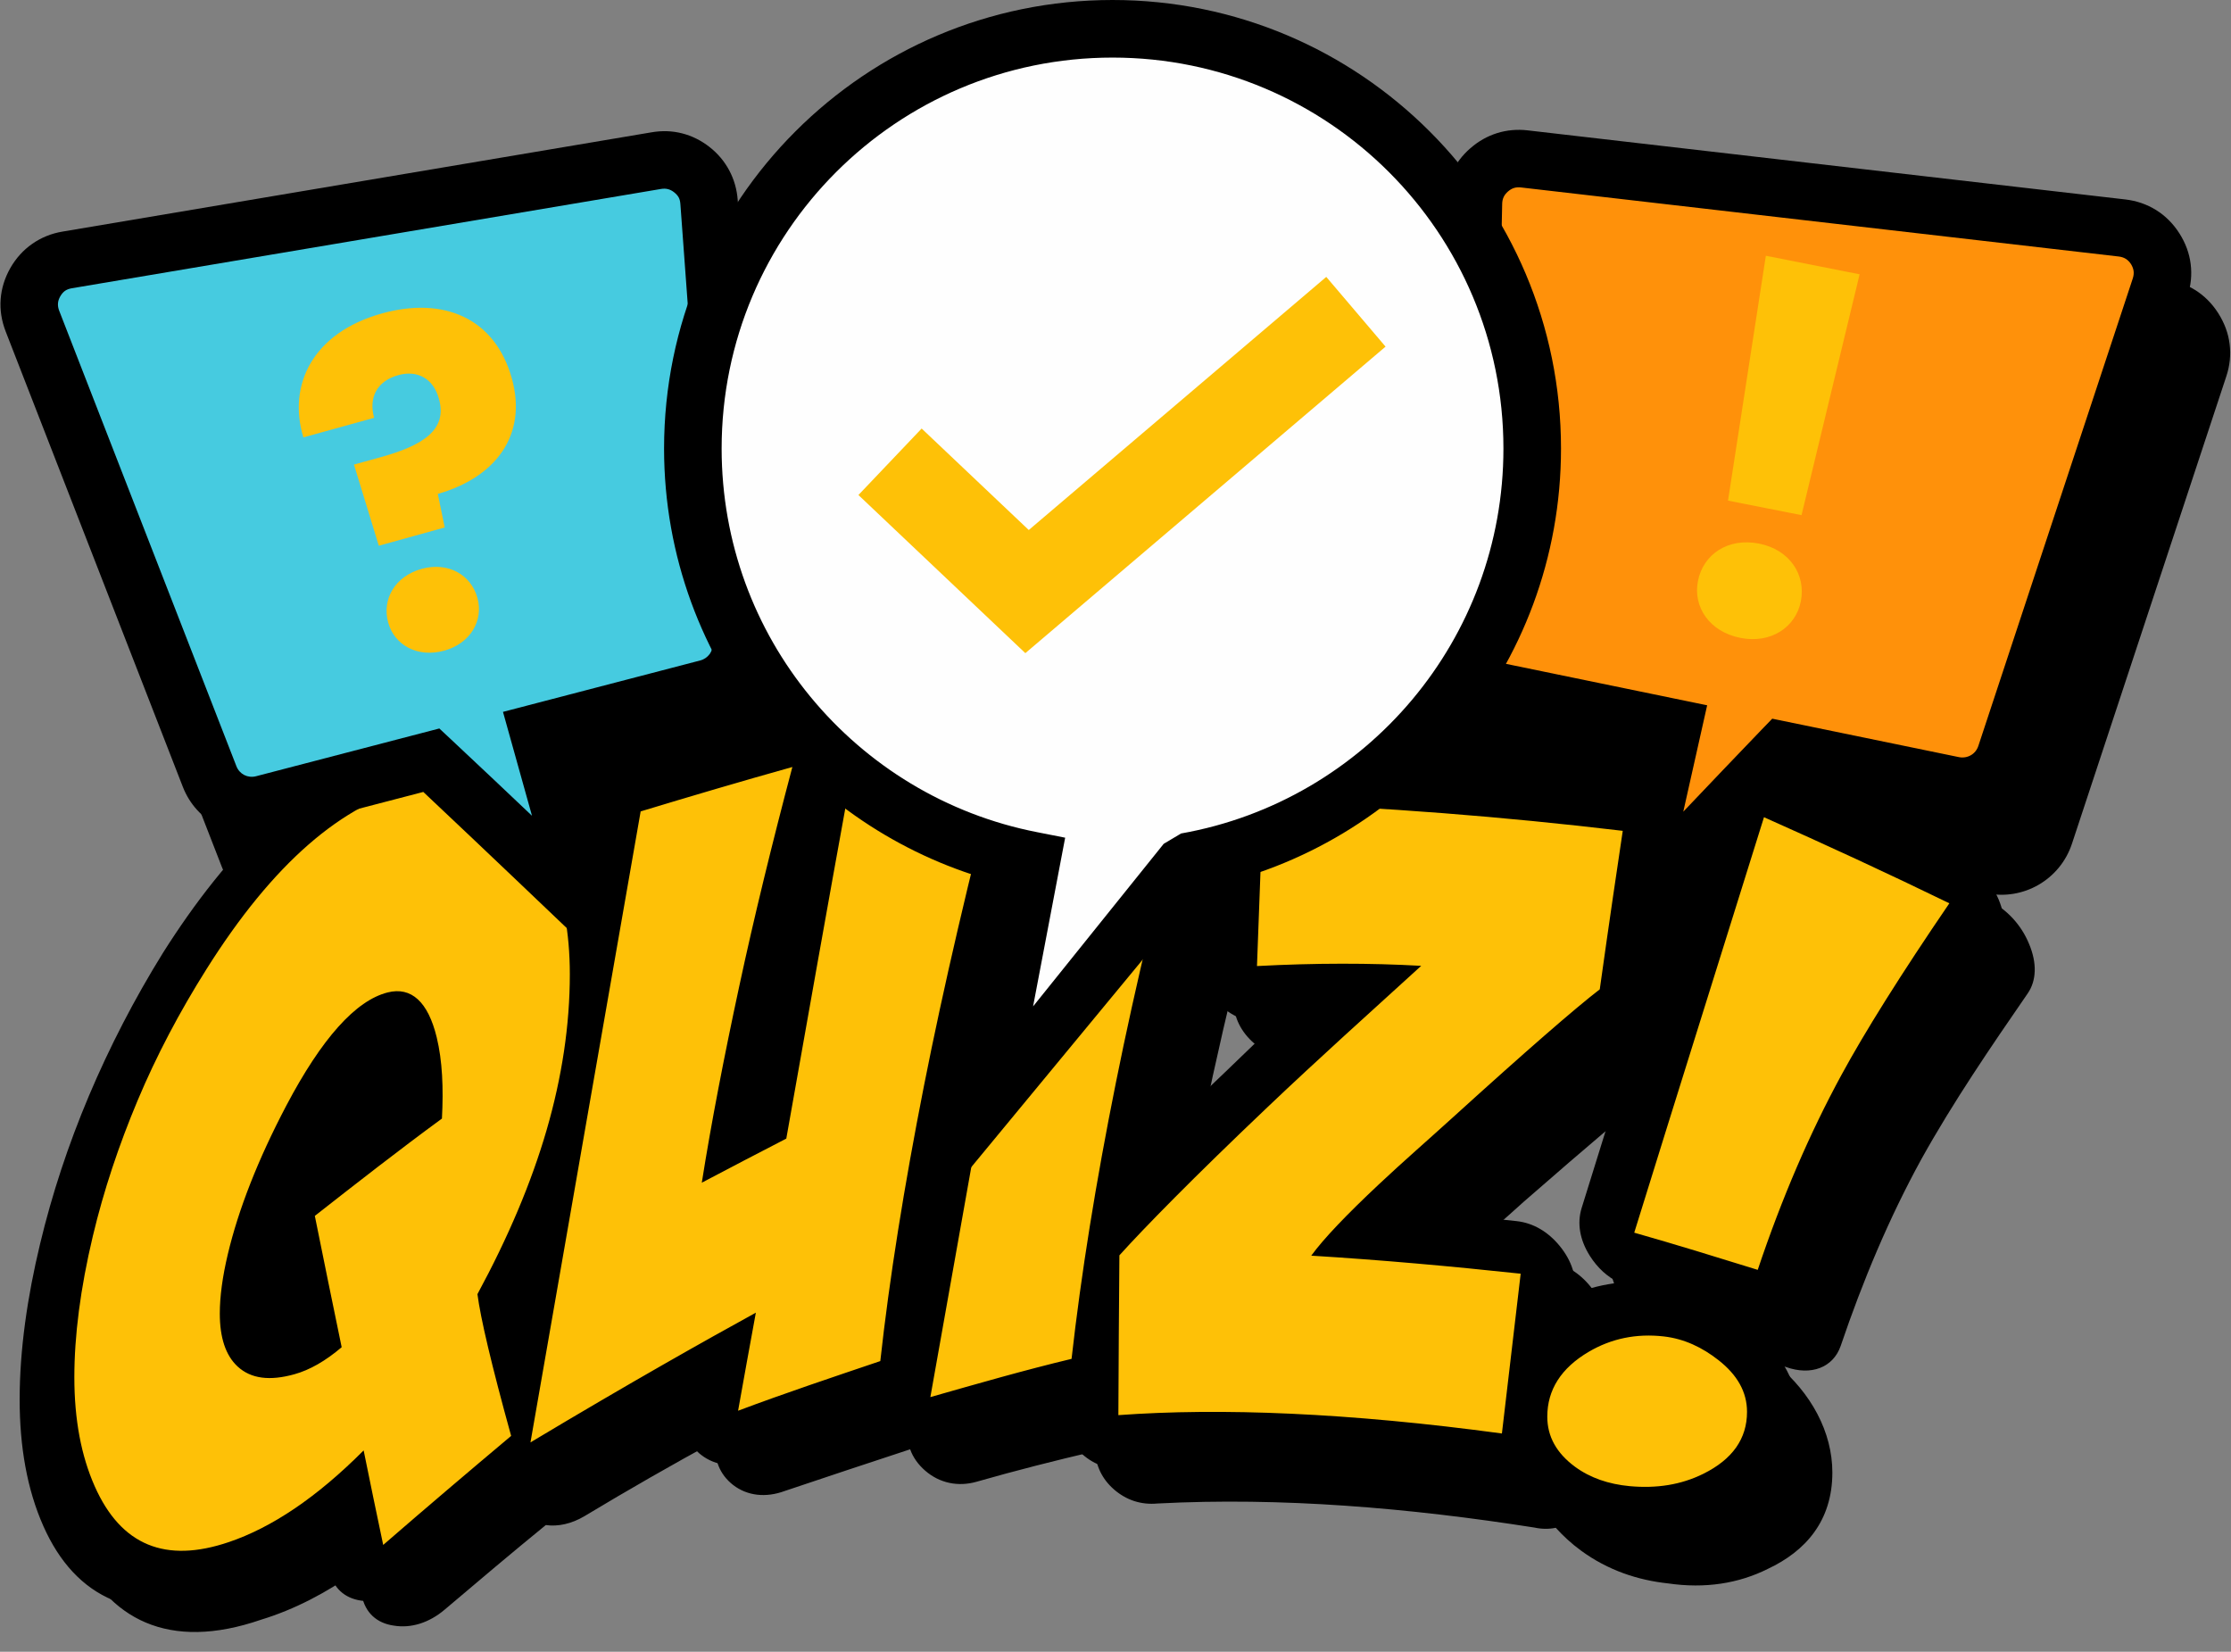
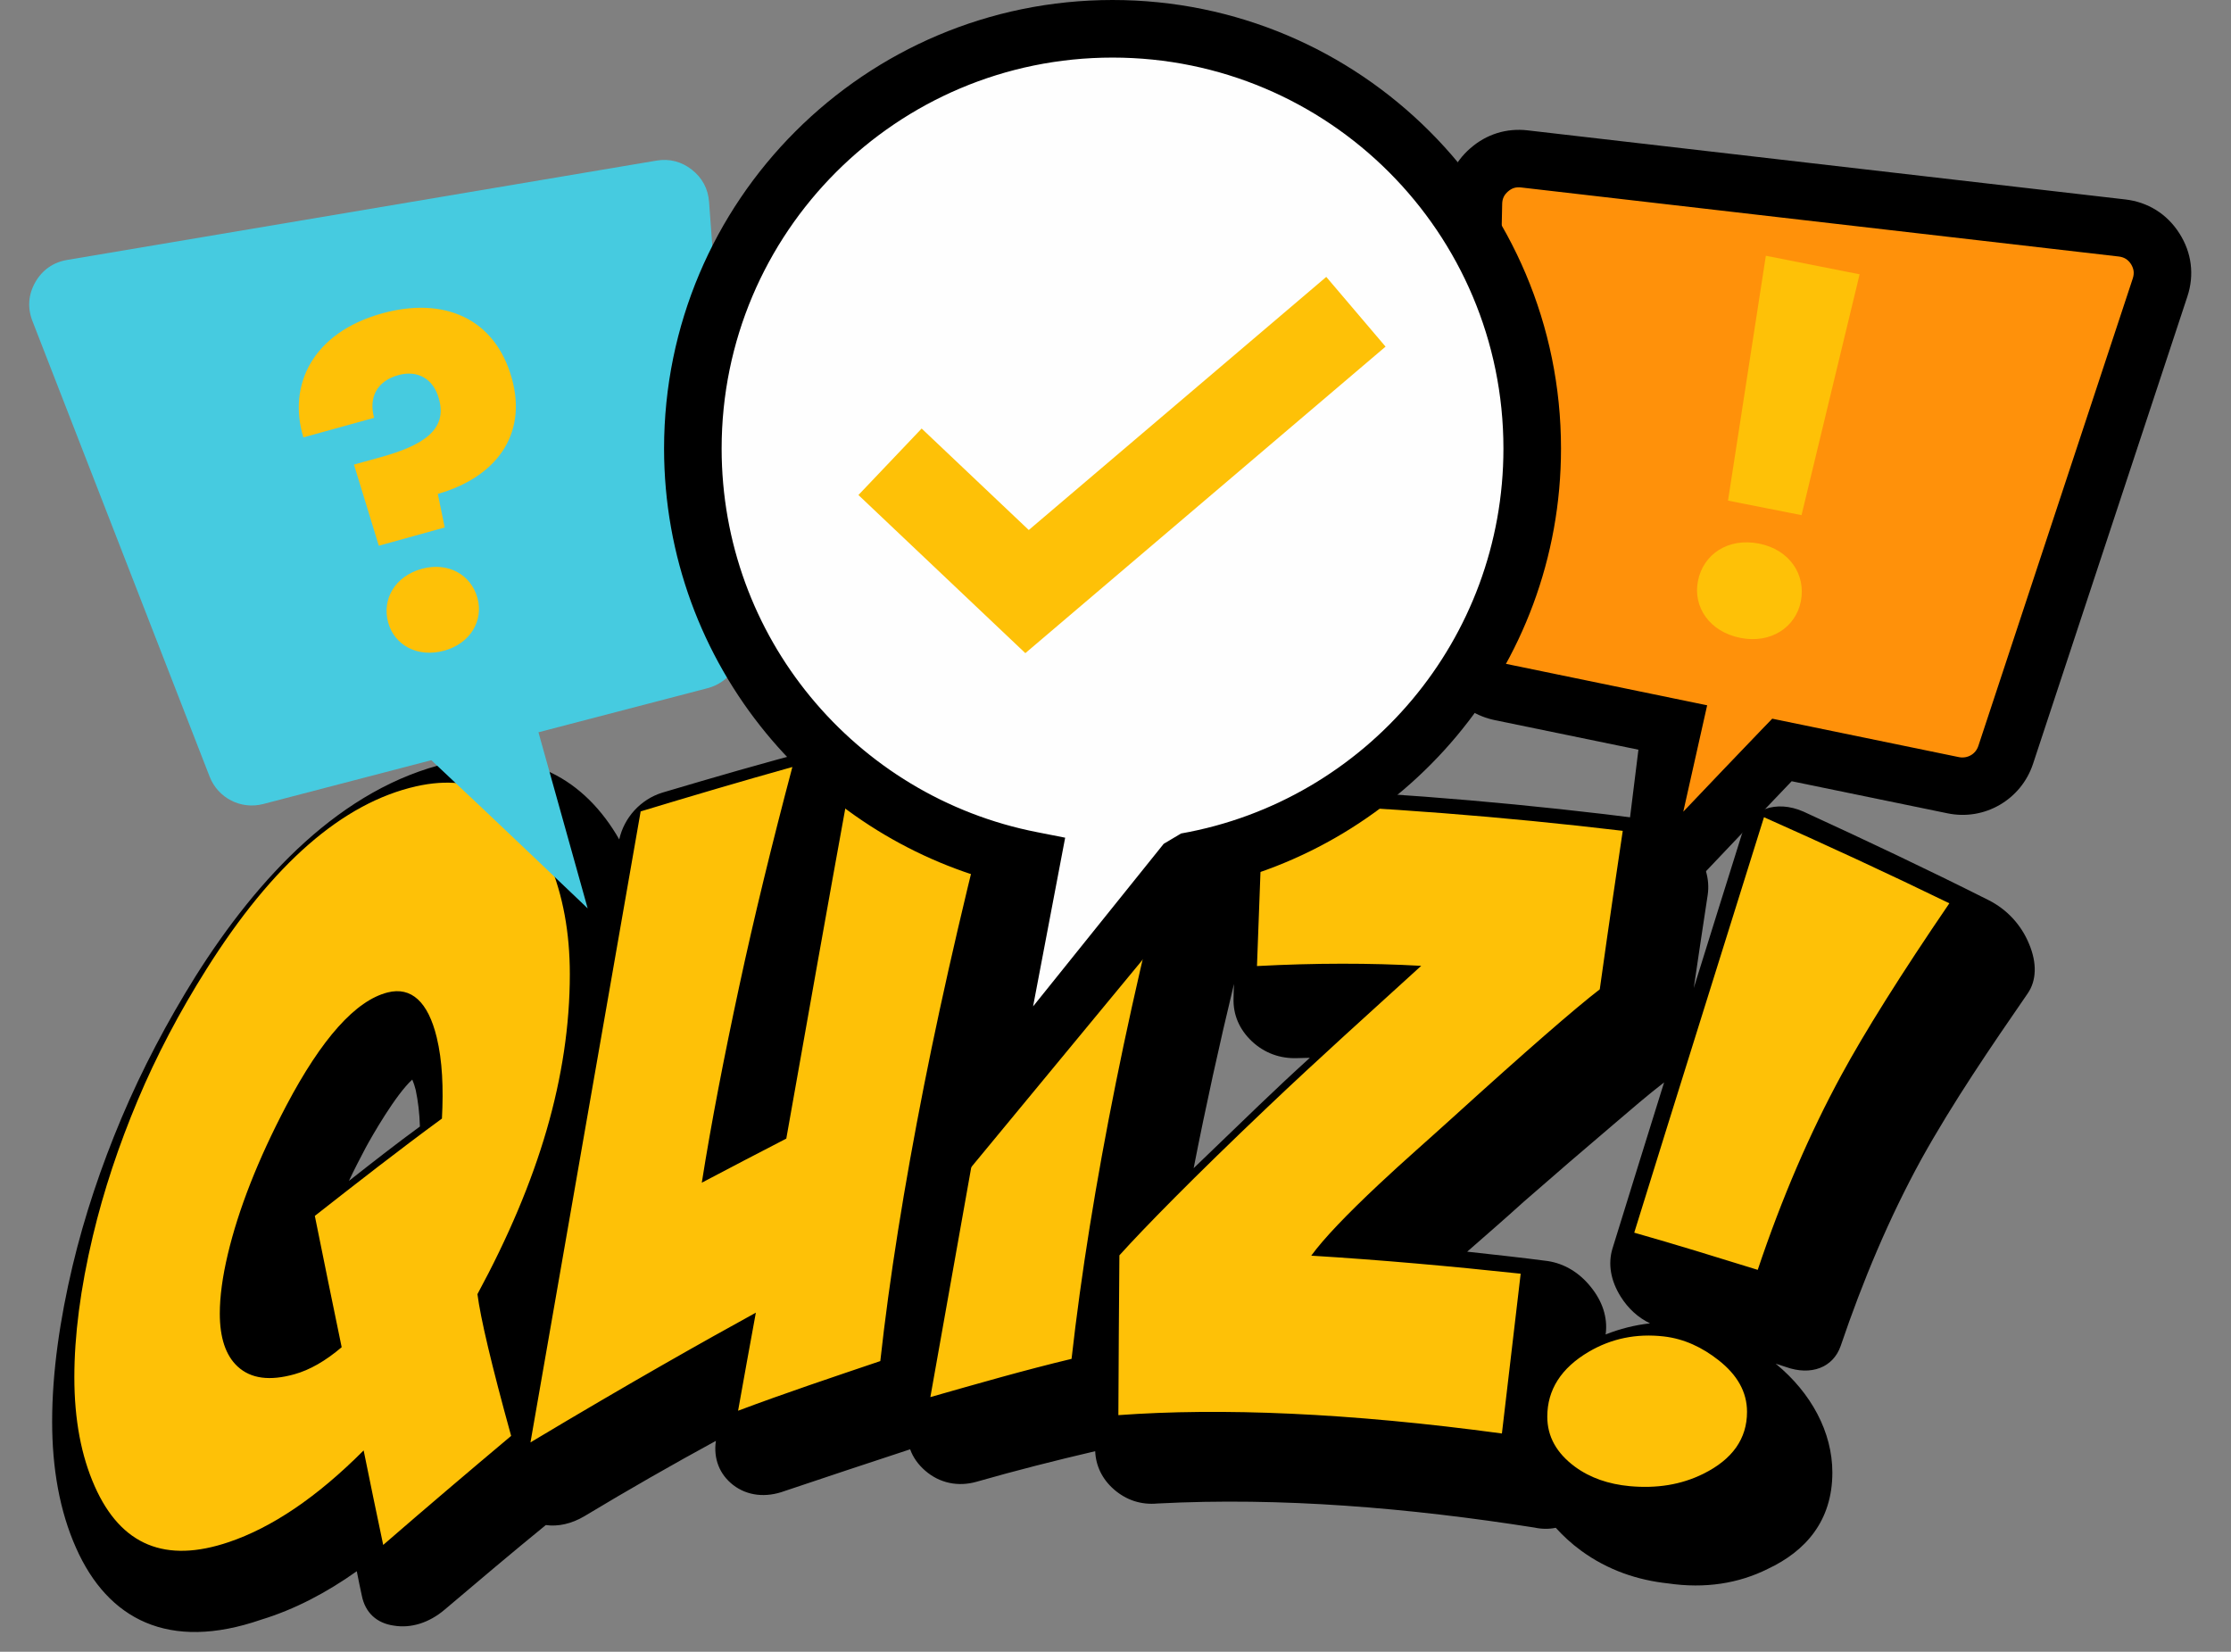
<svg xmlns="http://www.w3.org/2000/svg" clip-rule="evenodd" fill="#000000" fill-rule="evenodd" height="356.3" image-rendering="optimizeQuality" preserveAspectRatio="xMidYMid meet" shape-rendering="geometricPrecision" text-rendering="geometricPrecision" version="1" viewBox="-0.1 -0.0 481.3 356.3" width="481.3" zoomAndPan="magnify">
  <rect x="-0.1" y="-0.0" width="481.3" height="356.3" fill="#808080" stroke="none" />
  <g>
    <g>
      <g id="change1_3">
-         <path d="M21.76 67.19l127.11 -21.42c2.27,-0.38 4.48,-0.3 6.59,0.23 2.12,0.54 4.1,1.53 5.92,2.95 1.79,1.4 3.21,3.1 4.25,5.05 1.04,1.96 1.65,4.09 1.82,6.37l0.03 0.42c3.62,-5.49 7.79,-10.59 12.42,-15.22 17.51,-17.51 41.69,-28.34 68.41,-28.34 26.71,0 50.9,10.83 68.41,28.34 2.12,2.12 4.15,4.34 6.06,6.65 0.76,-1.09 1.66,-2.09 2.7,-3 1.75,-1.53 3.7,-2.62 5.8,-3.27 2.1,-0.66 4.31,-0.86 6.58,-0.59l128.92 14.89c2.45,0.28 4.69,1.06 6.67,2.3 1.98,1.23 3.67,2.92 5,5.01 1.34,2.11 2.17,4.34 2.45,6.64 0.29,2.32 0.06,4.68 -0.72,7.01l-33.29 100.79c-1.28,3.87 -3.9,6.95 -7.2,8.86 -3.3,1.91 -7.27,2.64 -11.26,1.82l-33.61 -6.92c-12.83,13.37 -29.77,31.34 -29.82,31.39l-10.55 -5.6 7.31 -32.6 -30.99 -6.38c-1.55,-0.32 -3,-0.85 -4.33,-1.55 -1.25,1.73 -2.57,3.41 -3.94,5.04 -13.82,16.5 -33.04,28.32 -54.94,32.75l-42.28 52.63 -10.92 -5.02 9.3 -48.88c-19.94,-5.24 -37.36,-16.69 -50.09,-32.16 -1.78,-2.16 -3.47,-4.4 -5.05,-6.72 -1.72,1.38 -3.76,2.42 -6.03,3.01l-30.37 7.92 8.92 31.94 -10.23 6.13c-0.06,-0.05 -19.08,-18.22 -31.19,-29.6l-32.97 8.59c-3.92,1.03 -7.9,0.5 -11.28,-1.23 -3.38,-1.72 -6.15,-4.65 -7.62,-8.44l-38.23 -98.26c-0.89,-2.29 -1.25,-4.62 -1.08,-6.93 0.17,-2.32 0.86,-4.59 2.08,-6.73 1.21,-2.12 2.8,-3.88 4.72,-5.22 1.92,-1.35 4.12,-2.24 6.52,-2.65z" fill-rule="nonzero" />
-       </g>
+         </g>
      <g>
        <g id="change1_1">
-           <path d="M376.35 285.04c7.75,6.04 12.23,14.44 12.23,23.09 0,10.45 -5.78,17.07 -13.92,21.05 -6.31,3.13 -13.54,4.29 -21.55,3.37 -6.44,-0.59 -12.97,-2.73 -18.84,-7.02 -2.05,-1.47 -3.83,-3.11 -5.4,-4.79 -1.44,0.36 -2.96,0.45 -4.61,0.19 -27.03,-3.91 -54.67,-5.9 -81.43,-4.17 -3.53,0.35 -6.75,-0.69 -9.41,-3.04 -2.52,-2.23 -3.91,-5.02 -4.04,-8.2 -8.58,2.04 -17.11,4.48 -25.64,6.92 -4,1.17 -7.96,0.34 -11.05,-2.25 -1.53,-1.23 -2.62,-2.73 -3.27,-4.46 -9.05,3.06 -18.1,6.1 -27.16,9.37 -4,1.56 -8,1.11 -11.05,-1.23 -2.96,-2.26 -4.31,-5.65 -3.74,-9.51 -9.49,5.29 -18.98,10.95 -28.43,16.6 -2.74,1.63 -5.65,2.29 -8.31,2.03 -7.31,6.17 -14.58,12.31 -21.85,18.47 -3.39,2.92 -7.31,4.32 -11.01,3.82 -3.65,-0.5 -6.14,-2.77 -6.88,-6.45 -0.39,-1.75 -0.74,-3.48 -1.08,-5.26 -6.49,4.57 -13.41,8.32 -20.63,10.81 -20.02,6.97 -33.17,0.24 -40,-15.13 -3.57,-8.01 -5.14,-17.28 -5.14,-27.33 0,-10.77 1.66,-22.17 4.4,-33.57 2.57,-10.74 6.09,-21.42 10.53,-31.94 4.44,-10.5 9.79,-20.89 16.02,-30.92 13.45,-21.26 31.51,-40.99 54.58,-46.63 17.41,-3.56 29.55,3.39 36.9,16.19 1.05,-4.69 4.62,-8.61 9.36,-10.24 10.88,-3.39 21.81,-6.59 32.73,-9.72 4.09,-1.02 8.01,-0.05 10.84,2.73 0.69,0.68 1.31,1.46 1.78,2.27 10.71,-2.63 21.46,-4.88 32.21,-7.04 4.09,-0.83 7.97,0.33 10.79,3.32 0.57,0.62 1.05,1.26 1.48,1.92 9.71,-1.49 19.42,-2.99 29.16,-4.22 4.1,-0.43 7.97,1.09 10.8,4.24 1.26,1.4 2.13,2.92 2.65,4.53 1,-0.26 2.01,-0.4 3.09,-0.43 25.86,0.86 51.71,2.8 77.56,5.81 3.7,0.5 7.01,2.42 9.58,5.67 2.52,3.27 3.57,6.85 3.04,10.31 -1,6.67 -2,13.3 -2.96,19.99 3.44,-11.05 6.92,-22.1 10.41,-33.17 1.65,-5.29 7.35,-7.42 13.31,-4.93 13.32,5.97 26.64,12.09 40,18.63 3.92,1.97 6.97,5.27 8.71,9.39 1.69,4.13 1.56,7.87 -0.35,10.67 -7.97,11.5 -16.06,23.33 -22.94,35.87 -6.92,12.66 -12.62,26.22 -17.45,40.26 -1.57,4.65 -6.31,6.52 -11.75,4.84 -0.79,-0.24 -1.53,-0.48 -2.27,-0.71zm-27.11 -8.35c-2.57,-1.23 -4.7,-3.18 -6.35,-5.78 -2.18,-3.44 -2.79,-7.02 -1.79,-10.29 3.7,-11.95 7.44,-23.9 11.19,-35.85 -3.62,2.8 -7.1,5.78 -10.54,8.72 -6.66,5.65 -13.23,11.38 -19.8,17.34 -4.05,3.62 -8.14,7.18 -12.23,10.74 5.79,0.61 11.58,1.23 17.37,1.84 3.65,0.41 6.83,2.33 9.35,5.43 2.53,3.13 3.62,6.55 3.22,9.98 -0.04,0.1 -0.04,0.17 -0.04,0.24 3.05,-1.21 6.27,-2.01 9.62,-2.37zm-89.88 -72.12c-3.17,13.16 -6.09,26.36 -8.7,39.69 4.7,-4.55 9.4,-9.04 14.06,-13.49 3.65,-3.54 7.35,-7.07 11.05,-10.6 -0.95,0.07 -1.87,0.14 -2.83,0.24 -3.61,0.26 -6.96,-0.9 -9.7,-3.51 -2.74,-2.54 -4.09,-5.74 -3.96,-9.3 0,-0.99 0.04,-2.01 0.08,-3.03zm-175.83 32.81c-0.09,-2.77 -0.39,-5.43 -0.91,-7.85 -0.14,-0.52 -0.4,-1.37 -0.7,-2.2 -3.61,3.39 -8.79,12.45 -10.14,14.96 -1.22,2.3 -2.44,4.67 -3.57,7.06 5.09,-4 10.18,-7.99 15.32,-11.97z" />
-         </g>
+           </g>
        <g id="change1_2">
          <path d="M382.97 294.16c7.7,6.31 12.23,14.8 12.23,23.48 0,10.45 -5.79,16.97 -13.93,20.79 -6.31,3.15 -13.53,4.29 -21.5,3.13 -6.48,-0.69 -12.97,-2.8 -18.84,-7.11 -2.05,-1.5 -3.83,-3.16 -5.4,-4.89 -1.39,0.29 -2.96,0.31 -4.61,-0.05 -26.99,-4.24 -54.58,-6.59 -81.31,-5.19 -3.52,0.33 -6.74,-0.71 -9.44,-3.08 -2.48,-2.18 -3.87,-5.03 -4,-8.2 -8.53,1.99 -17.07,4.15 -25.6,6.59 -4,1.14 -8,0.28 -11.05,-2.37 -1.52,-1.31 -2.66,-2.9 -3.27,-4.63 -9.05,2.97 -18.1,5.98 -27.11,9.01 -4,1.47 -8.01,1.05 -11.06,-1.3 -2.95,-2.28 -4.3,-5.69 -3.74,-9.53 -9.49,5.17 -18.93,10.57 -28.38,16.26 -2.74,1.62 -5.65,2.28 -8.31,1.9 -7.27,5.93 -14.54,12.07 -21.8,18.23 -3.4,2.89 -7.31,4.08 -11.01,3.46 -3.66,-0.52 -6.14,-2.77 -6.88,-6.45 -0.39,-1.75 -0.74,-3.51 -1.09,-5.28 -6.48,4.6 -13.4,8.25 -20.63,10.45 -19.98,6.9 -33.08,-0.09 -39.91,-15.43 -3.57,-7.99 -5.18,-17.24 -5.18,-27.29 0,-10.76 1.7,-22.17 4.4,-33.57 2.56,-10.74 6.14,-21.43 10.57,-31.94 4.45,-10.52 9.8,-20.67 15.97,-30.56 13.41,-21.27 31.47,-40.68 54.54,-46.02 17.37,-3.53 29.51,3.68 36.86,16.5 1.05,-4.69 4.57,-8.63 9.32,-10.1 10.88,-3.22 21.8,-6.42 32.73,-9.24 4.09,-1.02 7.96,-0.03 10.79,2.75 0.74,0.71 1.31,1.47 1.79,2.27 10.7,-2.44 21.41,-4.6 32.16,-6.75 4.09,-0.67 7.96,0.66 10.79,3.67 0.57,0.59 1.05,1.23 1.48,1.9 9.71,-1.47 19.42,-2.82 29.12,-3.89 4.09,-0.45 7.97,1.09 10.8,4.24 1.26,1.38 2.13,2.94 2.65,4.51 0.96,-0.24 2,-0.36 3.09,-0.29 25.81,1.09 51.62,3.35 77.47,6.67 3.7,0.54 7.01,2.63 9.53,5.92 2.53,3.3 3.62,6.88 3.09,10.36 -1.04,6.67 -2,13.35 -3,20.04 3.44,-11.07 6.92,-22.15 10.4,-33.27 1.66,-5.31 7.36,-7.39 13.28,-4.78 13.31,6.11 26.63,12.4 40,19.13 3.87,1.97 6.96,5.26 8.66,9.41 1.74,4.13 1.61,7.92 -0.31,10.69 -7.96,11.55 -16.06,23.38 -22.94,35.76 -6.92,12.61 -12.62,26.19 -17.4,40.28 -1.62,4.64 -6.36,6.47 -11.8,4.53 -0.74,-0.22 -1.48,-0.48 -2.22,-0.72zm-27.11 -8.7c-2.53,-1.21 -4.7,-3.17 -6.32,-5.76 -2.17,-3.46 -2.78,-7.06 -1.78,-10.36 3.7,-11.92 7.4,-23.92 11.14,-35.85 -3.57,2.75 -7.05,5.77 -10.49,8.7 -6.66,5.65 -13.23,11.31 -19.8,17.05 -4,3.63 -8.1,7.18 -12.19,10.76 5.79,0.64 11.58,1.26 17.37,2.02 3.61,0.55 6.83,2.49 9.31,5.6 2.53,3.13 3.62,6.56 3.22,10.02 -0.04,0.08 -0.04,0.15 -0.04,0.22 3.05,-1.21 6.22,-2.02 9.58,-2.4zm-89.75 -73.21c-3.18,13.16 -6.09,26.41 -8.7,39.74 4.7,-4.53 9.4,-9.04 14.05,-13.52 3.66,-3.51 7.32,-6.94 11.02,-10.29 -0.92,0.03 -1.88,0.03 -2.79,0.07 -3.61,0.12 -6.96,-1.06 -9.71,-3.62 -2.74,-2.59 -4.09,-5.79 -3.96,-9.32 0,-1.02 0.05,-2.04 0.09,-3.06zm-175.62 30.75c-0.08,-2.77 -0.39,-5.45 -0.91,-7.89 -0.13,-0.53 -0.39,-1.4 -0.74,-2.23 -3.57,3.22 -8.75,12.28 -10.1,14.79 -1.22,2.3 -2.44,4.67 -3.57,7.07 5.1,-4.01 10.19,-7.99 15.32,-11.74z" />
        </g>
        <g id="change2_1">
          <path d="M89.67 169.62c13.34,-3.02 22.98,2.63 28.72,16.41 2.96,7.11 4.44,15.15 4.44,24.11 0,11 -1.7,22.22 -5,33.6 -3.31,11.4 -8.32,23.21 -14.93,35.42 0.65,5.09 3.04,15.29 7.27,30.58 -9.23,7.75 -18.41,15.55 -27.6,23.52 -1.43,-6.76 -2.83,-13.56 -4.22,-20.39 -10.18,10.22 -19.89,16.66 -29.07,19.77 -13.67,4.64 -23.28,0.74 -28.95,-12.04 -2.9,-6.55 -4.39,-14.32 -4.39,-23.52 0,-8.89 1.28,-19.07 4,-30.49 2.33,-9.77 5.59,-19.55 9.66,-29.23 4.02,-9.57 9,-19.03 14.85,-28.31 14.26,-22.68 29.36,-35.84 45.22,-39.43zm-21.85 92.66c9.14,-7.16 18.28,-14.3 27.42,-20.99 0.35,-6.56 0.1,-12.47 -1.13,-17.54 -1.86,-7.64 -5.47,-10.96 -10.58,-9.67 -6.9,1.74 -14.23,9.93 -21.85,24.39 -6.17,11.72 -10.35,22.48 -12.62,32.03 -1.17,4.91 -1.74,9.2 -1.74,12.85 0,5.17 1.25,9.01 3.83,11.41 2.9,2.69 7.01,3.15 12.27,1.68 3.31,-0.92 6.71,-2.87 10.19,-5.83 -1.96,-9.44 -3.88,-18.87 -5.79,-28.33zm70.29 -87.25c10.88,-3.3 21.8,-6.52 32.73,-9.58 -4.4,16.62 -8.28,32.48 -11.49,47.44 -3.22,14.98 -5.97,29.09 -8.05,42.23 6.05,-3.18 12.14,-6.38 18.23,-9.51 2.22,-12.47 4.44,-24.99 6.66,-37.49 2.22,-12.49 4.48,-24.98 6.75,-37.5 10.88,-2.68 21.8,-4.91 32.73,-7.12 -6.66,25.59 -12.19,49.2 -16.46,70.82 -4.26,21.62 -7.44,41.47 -9.4,59.28 -10.22,3.46 -20.45,6.87 -30.68,10.71 1.26,-7.02 2.52,-14.08 3.83,-21.15 -10.71,5.88 -26.94,14.99 -48.62,27.98 3.97,-22.74 7.92,-45.45 11.89,-68.14 3.95,-22.66 7.92,-45.33 11.88,-67.97zm86.04 -5.6c10.97,-1.66 21.94,-3.34 32.95,-4.67 -6.66,24.44 -12.19,47.47 -16.49,68.9 -4.31,21.43 -7.49,41.25 -9.54,59.46 -10.18,2.44 -20.32,5.36 -30.46,8.25 3.91,-22 7.83,-44 11.75,-66.03 3.91,-21.97 7.83,-44 11.79,-65.91zm120.87 43.98c-5.36,4.13 -15.89,13.28 -31.82,27.74 -5.27,4.79 -10.65,9.45 -15.88,14.37 -6.92,6.5 -11.8,11.59 -14.54,15.34 15.06,0.92 30.12,2.28 45.18,3.89 -1.35,11.5 -2.7,22.97 -4.05,34.47 -33.03,-4.48 -60.63,-5.57 -82.74,-3.96 0.04,-11.48 0.13,-22.97 0.22,-34.47 5.35,-5.93 15.88,-16.69 31.95,-31.96 10.92,-10.38 22.1,-20.42 33.16,-30.49 -11.01,-0.62 -22.81,-0.62 -35.43,0.05 0.44,-11.72 0.87,-23.43 1.31,-35.19 25.85,0.93 51.7,2.94 77.6,6.02 -1.13,7.57 -2.83,18.97 -4.96,34.19zm13.8 74.87c4.44,0.51 8.34,2.38 11.83,5.13 4.04,3.17 6.14,6.85 6.14,11.14 0,5.81 -3.15,10.24 -9.4,13.35 -4.85,2.41 -10.14,3.2 -15.89,2.68 -4.61,-0.43 -8.58,-1.8 -11.84,-4.2 -3.96,-2.93 -5.96,-6.5 -5.96,-10.79 0,-5.78 2.97,-10.49 8.97,-14.01 4.84,-2.84 10.23,-3.97 16.15,-3.3zm21.63 -112c13.31,5.93 26.63,12.07 39.99,18.57 -10.57,15.48 -18.35,27.94 -23.32,37.1 -6.78,12.48 -12.8,26.41 -18.02,41.97 -8.88,-2.75 -17.76,-5.5 -26.64,-8.02 4.66,-15.03 9.31,-29.92 13.97,-44.81 4.66,-14.88 9.32,-29.85 14.02,-44.81z" fill="#fec107" fill-rule="nonzero" />
        </g>
      </g>
      <g id="change3_1">
        <path d="M14.38 56.07l127.11 -21.42c2.82,-0.48 5.42,0.19 7.66,1.95 2.25,1.76 3.51,4.13 3.72,6.97l6.95 94.7c0.35,4.75 -2.67,8.97 -7.28,10.18l-36.48 9.51 10.62 37.99c0,0 -20.05,-19.16 -33.73,-31.97l-36.25 9.45c-4.82,1.26 -9.77,-1.27 -11.58,-5.91l-38.22 -98.26c-1.11,-2.84 -0.9,-5.73 0.61,-8.38 1.5,-2.64 3.87,-4.3 6.87,-4.81z" fill="#46cbe0" />
      </g>
      <g id="change1_4">
-         <path d="M13.37 49.96l127.1 -21.42c2.28,-0.39 4.48,-0.31 6.59,0.23 2.12,0.54 4.11,1.53 5.92,2.95 1.79,1.4 3.21,3.1 4.25,5.05 1.04,1.96 1.65,4.09 1.82,6.37l6.96 94.69c0.28,3.85 -0.82,7.5 -2.93,10.45l0 0.02c-2.1,2.94 -5.22,5.15 -8.99,6.14l-30.37 7.91 8.92 31.95 -10.23 6.13c-0.05,-0.05 -19.08,-18.22 -31.19,-29.6l-32.97 8.59c-3.92,1.02 -7.9,0.5 -11.28,-1.23 -3.38,-1.72 -6.14,-4.65 -7.62,-8.44l-38.23 -98.26c-0.89,-2.3 -1.25,-4.63 -1.08,-6.93 0.17,-2.32 0.87,-4.59 2.08,-6.73 1.21,-2.12 2.8,-3.88 4.72,-5.22 1.93,-1.35 4.12,-2.25 6.53,-2.65zm129.14 -9.2l-127.11 21.42c-0.59,0.1 -1.09,0.29 -1.48,0.56 -0.39,0.28 -0.73,0.68 -1.03,1.2 -0.28,0.5 -0.45,1 -0.48,1.5 -0.04,0.51 0.05,1.05 0.26,1.59l38.23 98.25c0.33,0.86 0.95,1.52 1.69,1.9 0.75,0.38 1.66,0.5 2.56,0.26l39.53 -10.3 2.49 2.33c5.84,5.46 12.03,11.31 17.5,16.5l-6.26 -22.41 42.58 -11.1c0.83,-0.22 1.53,-0.72 2.01,-1.38l0.01 0c0.46,-0.65 0.69,-1.48 0.63,-2.38l-6.96 -94.69c-0.04,-0.57 -0.16,-1.04 -0.36,-1.42 -0.21,-0.38 -0.54,-0.76 -1,-1.12 -0.42,-0.33 -0.87,-0.56 -1.31,-0.67 -0.46,-0.12 -0.96,-0.13 -1.5,-0.04z" fill-rule="nonzero" />
-       </g>
+         </g>
      <g id="change2_2">
        <path d="M65.35 94.35l15.26 -4.22c-1.2,-4.37 0.57,-7.92 5.22,-9.21 4.17,-1.15 7.56,0.77 8.74,5.04 2.01,6.89 -3.71,10.21 -12.62,12.68l-5.69 1.57 5.36 17.51 14.22 -3.94 -1.49 -7.24c12.39,-3.53 19.37,-12.61 15.99,-24.85 -3.65,-13.18 -14.82,-17.74 -28,-14.09 -14.98,4.14 -20.43,15.45 -16.99,26.75zm37.55 34.63c-1.39,-5.03 -6.35,-7.84 -12.04,-6.27 -5.78,1.61 -8.6,6.57 -7.21,11.6 1.34,4.83 6.31,7.64 12.09,6.04 5.69,-1.57 8.5,-6.54 7.16,-11.37z" fill="#fec107" fill-rule="nonzero" />
      </g>
      <g id="change4_1">
        <path d="M457.68 49.17l-128.92 -14.89c-2.85,-0.33 -5.44,0.47 -7.6,2.36 -2.16,1.89 -3.31,4.34 -3.37,7.21l-2.04 95.57c-0.11,4.79 3.16,8.89 7.85,9.85l37.18 7.66 -8.69 38.75c0,0 19.15,-20.31 32.23,-33.91l36.94 7.61c4.92,1.01 9.76,-1.78 11.34,-6.55l33.29 -100.79c0.96,-2.91 0.6,-5.8 -1.05,-8.39 -1.65,-2.58 -4.12,-4.12 -7.16,-4.48z" fill="#ff910a" />
      </g>
      <g id="change1_5">
        <path d="M456.97 55.33l-128.91 -14.89c-0.58,-0.07 -1.1,-0.03 -1.54,0.11 -0.44,0.13 -0.87,0.39 -1.29,0.75 -0.43,0.38 -0.75,0.78 -0.94,1.2 -0.2,0.42 -0.31,0.91 -0.32,1.47l-2.04 95.57c-0.02,0.9 0.28,1.74 0.8,2.39 0.51,0.64 1.24,1.1 2.11,1.28l43.35 8.93 -5.15 22.95c5.51,-5.79 11.62,-12.21 16.82,-17.61l2.37 -2.45 40.27 8.29c0.92,0.19 1.83,0.02 2.58,-0.41 0.74,-0.42 1.33,-1.13 1.62,-2.02l33.3 -100.79c0.19,-0.57 0.25,-1.12 0.19,-1.62 -0.07,-0.52 -0.26,-1.02 -0.56,-1.5 -0.31,-0.49 -0.69,-0.87 -1.12,-1.14 -0.43,-0.27 -0.95,-0.44 -1.54,-0.51zm-127.51 -27.21l128.92 14.9c2.45,0.28 4.69,1.06 6.68,2.3 1.97,1.23 3.66,2.91 5,5.01 1.34,2.1 2.16,4.34 2.44,6.64 0.29,2.31 0.06,4.67 -0.72,7.01l-33.29 100.79c-1.28,3.87 -3.9,6.95 -7.2,8.86 -3.3,1.91 -7.27,2.64 -11.26,1.81l-33.61 -6.92c-12.82,13.38 -29.77,31.34 -29.82,31.4l-7.48 -3.97 4.24 -34.23 -30.99 -6.38c-3.83,-0.79 -7.08,-2.86 -9.34,-5.7 -2.26,-2.84 -3.55,-6.45 -3.47,-10.34l2.04 -95.57c0.05,-2.31 0.55,-4.48 1.48,-6.47 0.94,-2 2.28,-3.77 4.01,-5.27 1.74,-1.53 3.69,-2.62 5.79,-3.28 2.1,-0.65 4.31,-0.85 6.58,-0.59z" fill-rule="nonzero" />
      </g>
      <g id="change2_3">
        <path d="M372.69 107.99l15.86 3.13 12.53 -51.95 -20.23 -4 -8.16 52.82zm15.71 21.73c1.14,-5.79 -2.45,-11.16 -9.02,-12.46 -6.67,-1.32 -12.04,2.28 -13.18,8.08 -1.1,5.58 2.5,10.95 9.17,12.26 6.56,1.3 11.93,-2.3 13.03,-7.88z" fill="#fec107" fill-rule="nonzero" />
      </g>
      <g id="change5_1">
        <path d="M239.91 6.21c50,0 90.54,40.53 90.54,90.54 0,44.59 -32.24,81.65 -74.68,89.15l-43.72 54.43 10.41 -54.73c-41.65,-8.13 -73.09,-44.82 -73.09,-88.85 0,-50.01 40.54,-90.54 90.54,-90.54z" fill="#fefefe" />
      </g>
      <g id="change1_6">
        <path d="M239.91 0c26.72,0 50.9,10.83 68.41,28.34 17.51,17.5 28.34,41.69 28.34,68.41 0,23.62 -8.48,45.27 -22.56,62.08 -13.82,16.5 -33.04,28.32 -54.94,32.74l-53.88 65.22 0.68 -17.6 9.3 -48.88c-19.93,-5.24 -37.36,-16.69 -50.09,-32.16 -13.75,-16.72 -22.01,-38.11 -22.01,-61.4 0,-26.72 10.83,-50.91 28.34,-68.41 17.51,-17.51 41.7,-28.34 68.41,-28.34zm59.63 37.12c-15.26,-15.26 -36.34,-24.7 -59.63,-24.7 -23.29,0 -44.37,9.44 -59.63,24.7 -15.26,15.26 -24.7,36.34 -24.7,59.63 0,20.35 7.18,39 19.15,53.54 12.18,14.81 29.33,25.4 48.92,29.22l6.04 1.19 -6.92 36.39 28.18 -35.07 3.75 -2.23c19.92,-3.52 37.43,-14.03 49.9,-28.92 12.26,-14.64 19.64,-33.51 19.64,-54.12 0,-23.29 -9.44,-44.37 -24.7,-59.63z" fill-rule="nonzero" />
      </g>
      <g id="change2_4">
        <path d="M198.73 92.44L221.84 114.33 286.02 59.73 298.81 74.77 221.1 140.89 185.09 106.78z" fill="#fec107" fill-rule="nonzero" />
      </g>
    </g>
  </g>
</svg>